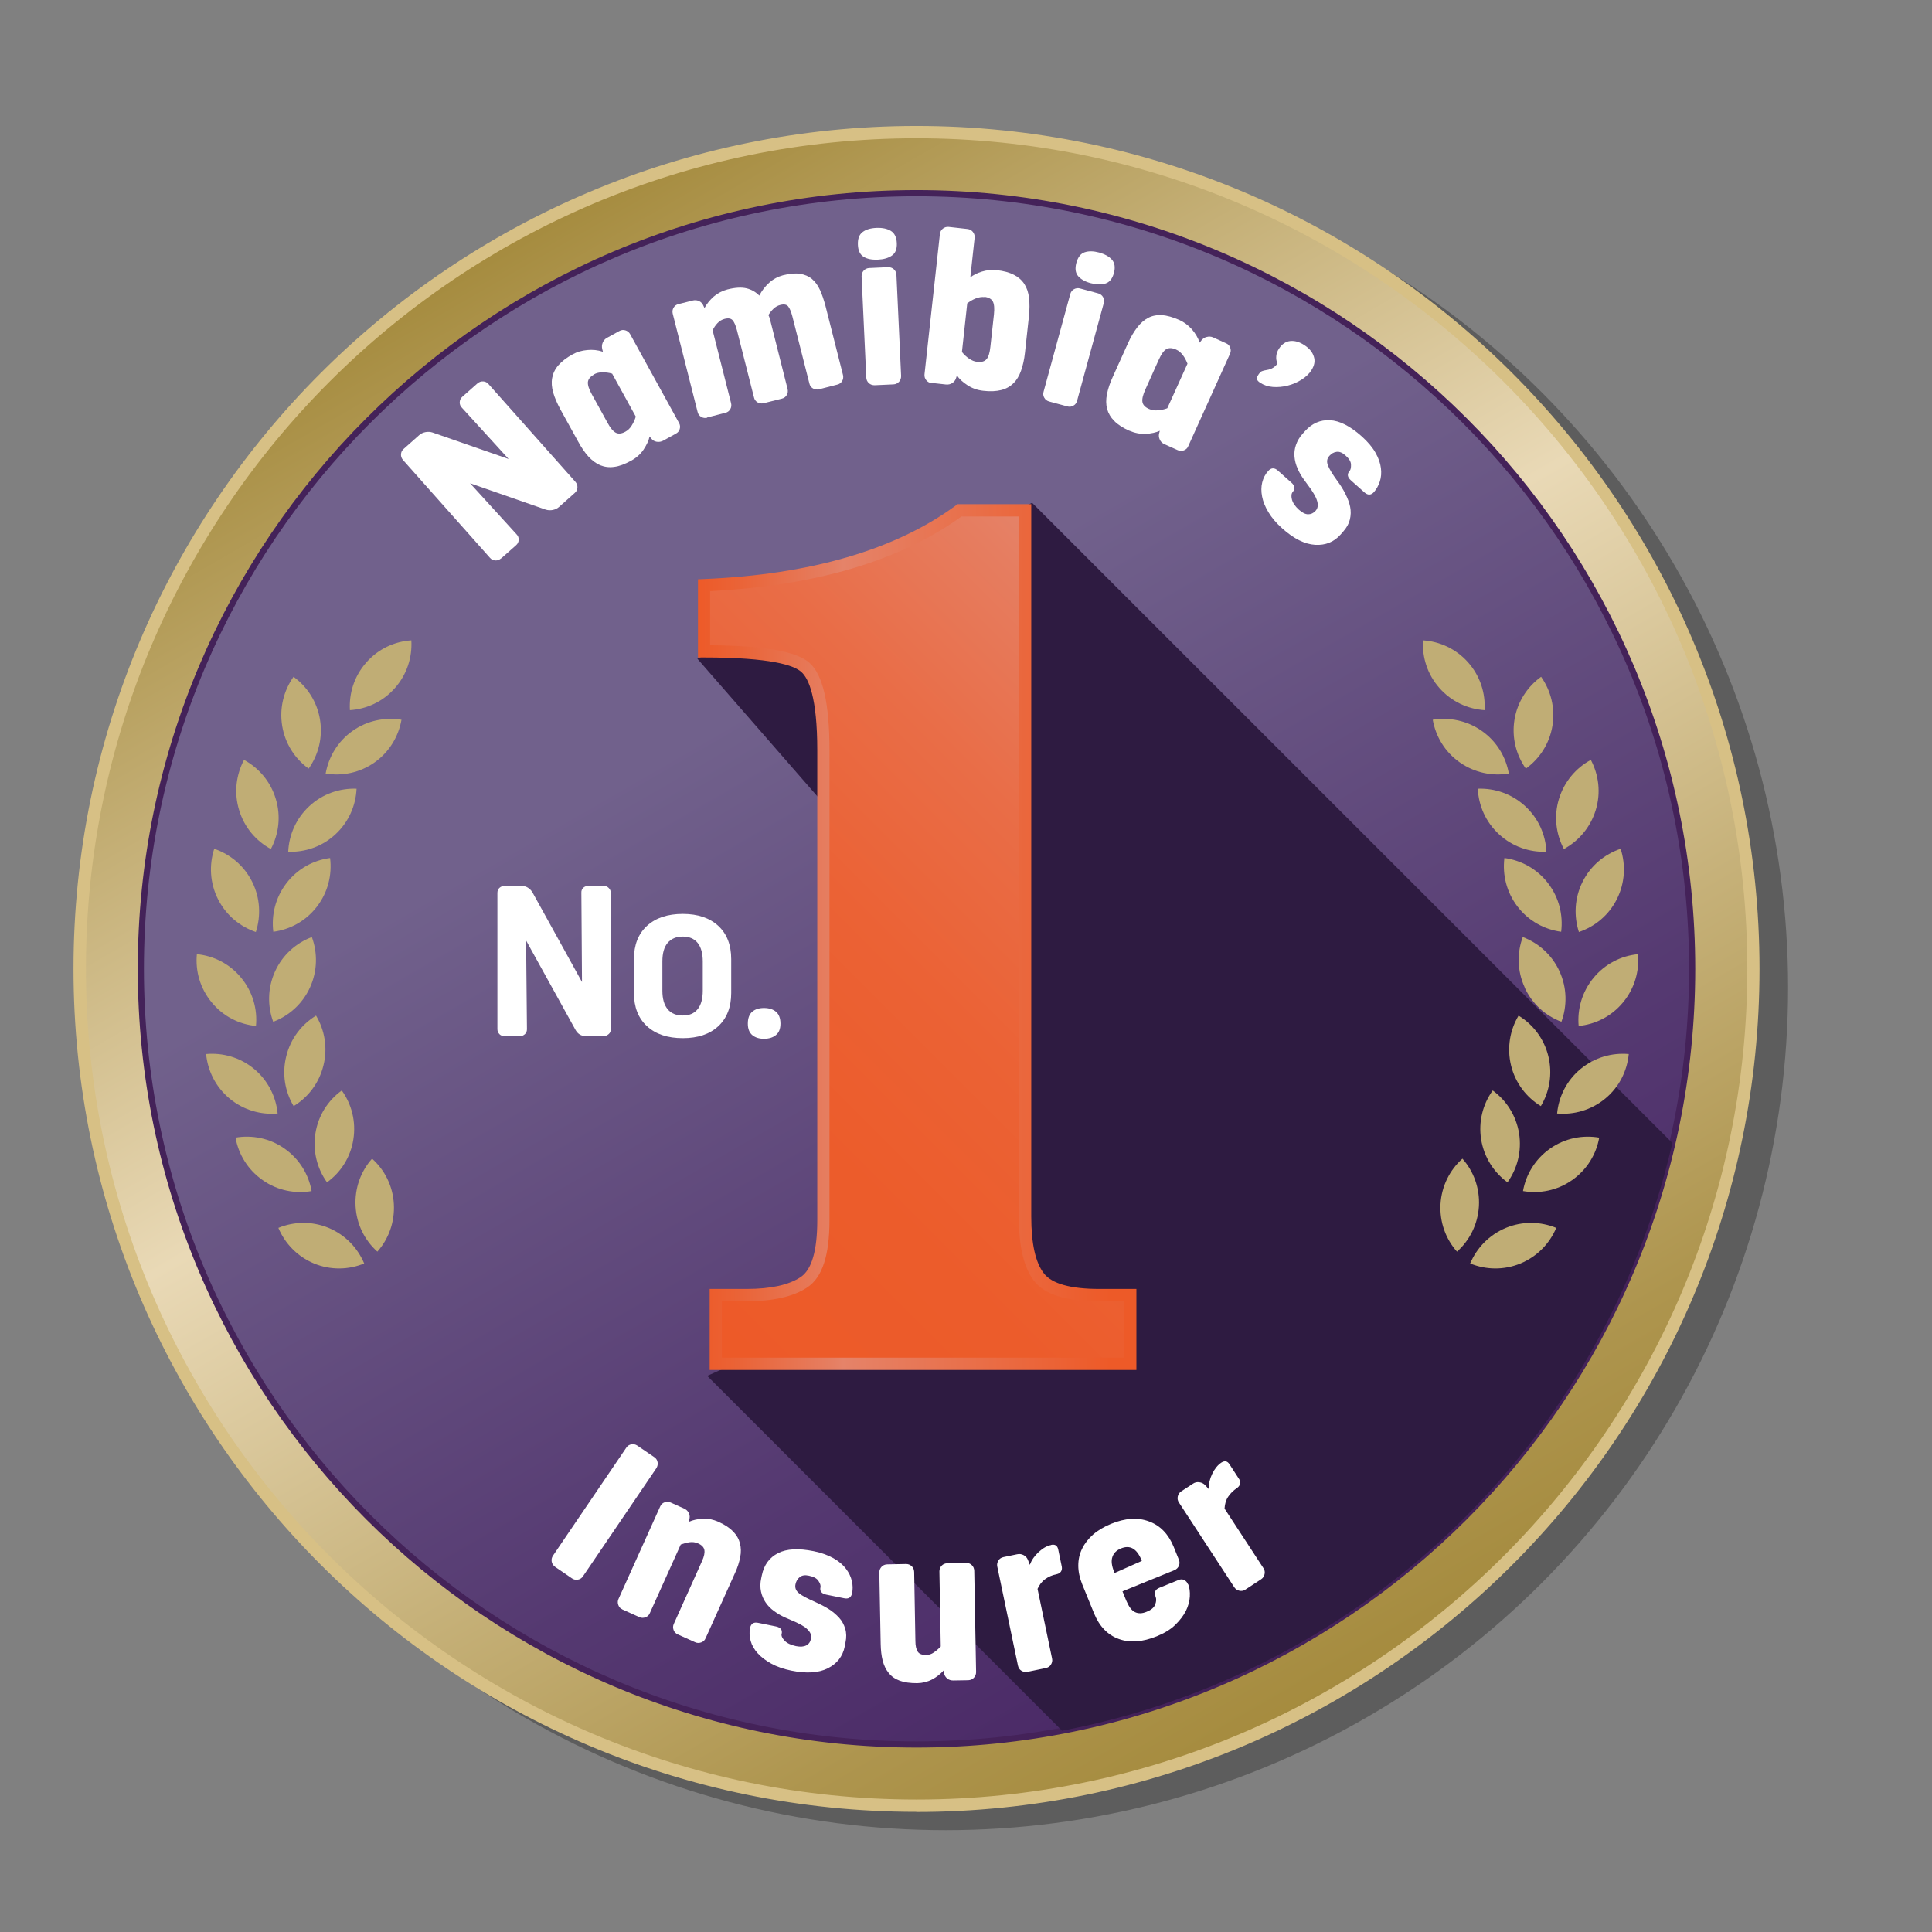
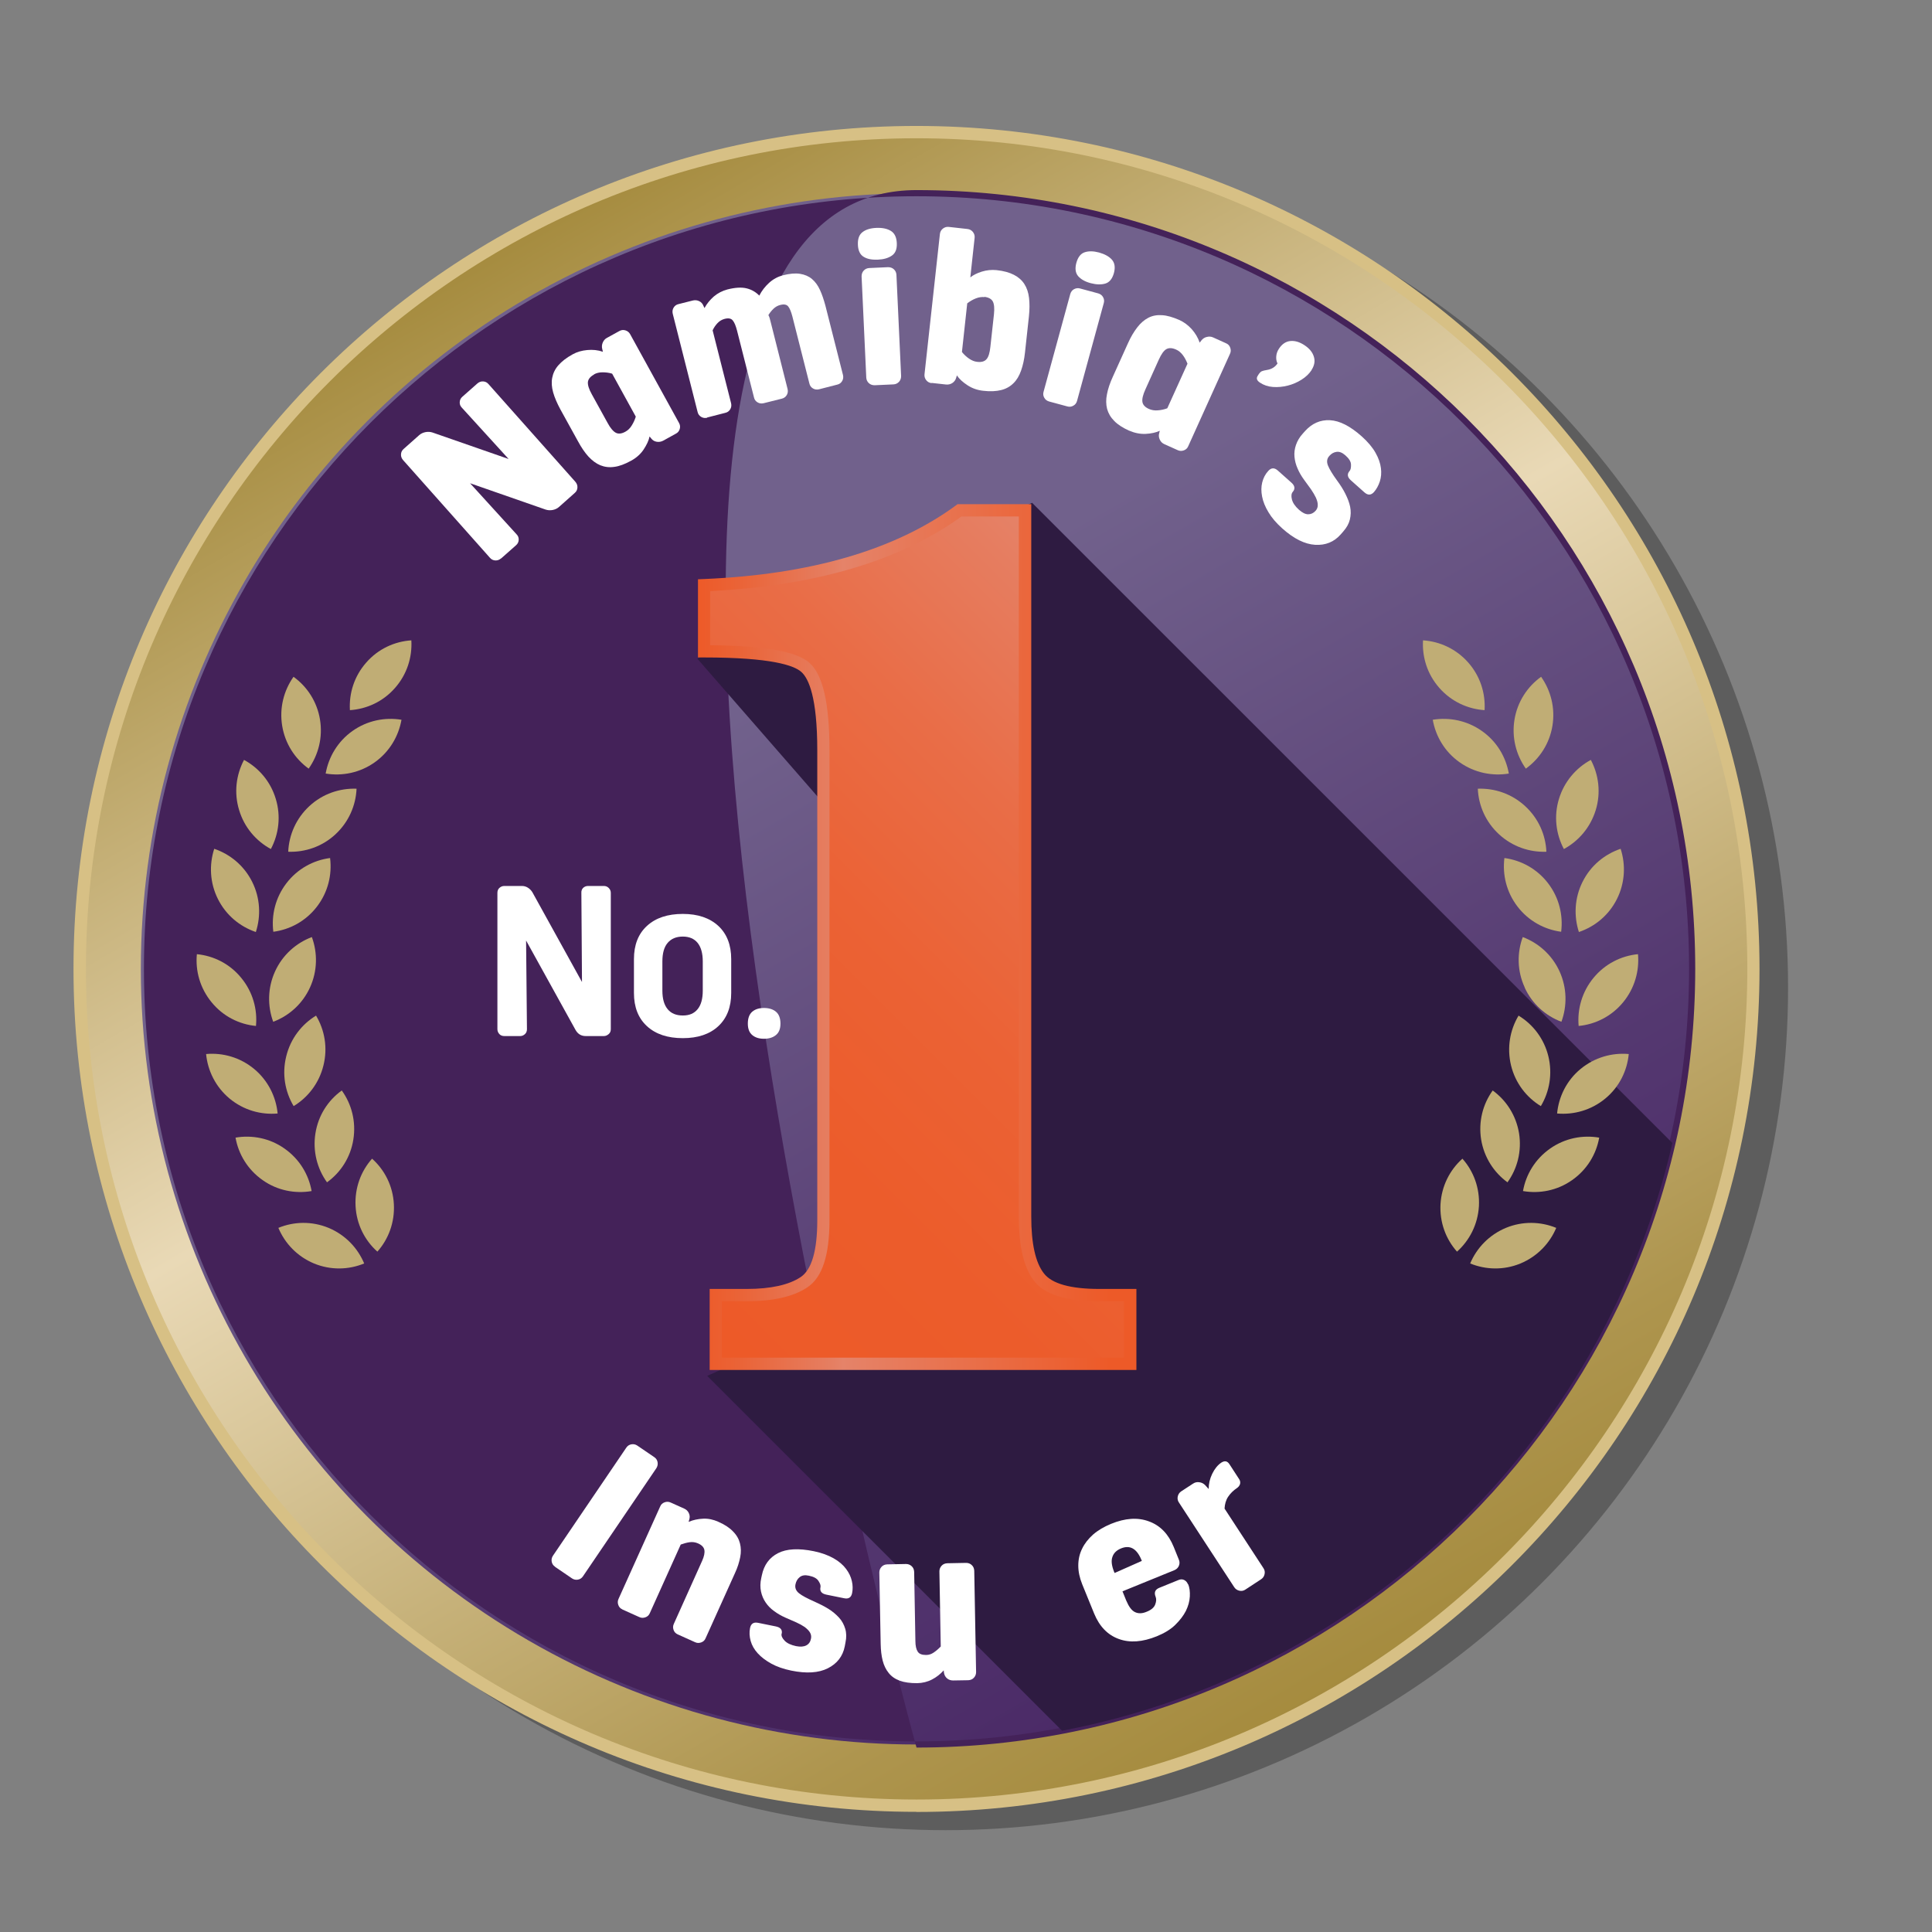
<svg xmlns="http://www.w3.org/2000/svg" id="Layer_1" version="1.1" viewBox="0 0 156.92 156.92">
  <rect x="0" y="0" width="156.92" height="156.92" fill="#808080" stroke="none" />
  <defs>
    <style>
      .st0 {
        fill: none;
      }

      .st1 {
        fill: url(#linear-gradient2);
      }

      .st2 {
        fill: url(#linear-gradient1);
      }

      .st3 {
        fill: url(#linear-gradient3);
      }

      .st4 {
        fill: #442259;
      }

      .st5 {
        fill: #d7c085;
      }

      .st6 {
        fill: url(#linear-gradient);
      }

      .st7 {
        fill: #fff;
      }

      .st8 {
        opacity: .27;
      }

      .st9 {
        fill: #c0ad75;
      }

      .st10 {
        fill: #2e1b41;
      }

      .st11 {
        clip-path: url(#clippath);
      }
    </style>
    <linearGradient gradientUnits="userSpaceOnUse" id="linear-gradient" x1="108.43" x2="40.45" y1="137.56" y2="19.82">
      <stop offset="0" stop-color="#a58b3e" />
      <stop offset=".11" stop-color="#ae954e" />
      <stop offset=".31" stop-color="#c6b179" />
      <stop offset=".57" stop-color="#e9d9b6" />
      <stop offset=".84" stop-color="#bea86b" />
      <stop offset="1" stop-color="#a58b3e" />
    </linearGradient>
    <linearGradient gradientUnits="userSpaceOnUse" id="linear-gradient1" x1="105.95" x2="42.94" y1="133.26" y2="24.13">
      <stop offset="0" stop-color="#4a2966" />
      <stop offset=".25" stop-color="#553971" />
      <stop offset=".7" stop-color="#71618c" />
    </linearGradient>
    <clipPath id="clippath">
      <circle class="st0" cx="74.44" cy="78.69" r="63" />
    </clipPath>
    <linearGradient gradientUnits="userSpaceOnUse" id="linear-gradient2" x1="50.51" x2="97.72" y1="103.13" y2="55.92">
      <stop offset="0" stop-color="#ed5a28" />
      <stop offset=".28" stop-color="#ec5c2b" />
      <stop offset=".51" stop-color="#eb6235" />
      <stop offset=".73" stop-color="#e96d47" />
      <stop offset=".94" stop-color="#e67d60" />
      <stop offset="1" stop-color="#e58369" />
    </linearGradient>
    <linearGradient gradientUnits="userSpaceOnUse" id="linear-gradient3" x1="56.69" x2="92.29" y1="76.11" y2="76.11">
      <stop offset="0" stop-color="#ed5a28" />
      <stop offset=".1" stop-color="#ea6438" />
      <stop offset=".31" stop-color="#e57f63" />
      <stop offset=".33" stop-color="#e58369" />
      <stop offset=".94" stop-color="#ed5a28" />
    </linearGradient>
  </defs>
  <circle class="st8" cx="76.8" cy="80.22" r="68.43" />
  <g>
    <circle class="st6" cx="74.44" cy="78.69" r="67.97" />
    <path class="st5" d="M74.44,147.16c-37.75,0-68.47-30.71-68.47-68.47S36.69,10.23,74.44,10.23s68.47,30.71,68.47,68.47-30.71,68.47-68.47,68.47ZM74.44,11.23C37.24,11.23,6.98,41.49,6.98,78.69s30.27,67.47,67.47,67.47,67.47-30.27,67.47-67.47S111.64,11.23,74.44,11.23Z" />
  </g>
  <g>
    <circle class="st2" cx="74.44" cy="78.69" r="63" />
-     <path class="st4" d="M74.44,141.94c-34.88,0-63.25-28.37-63.25-63.25S39.57,15.44,74.44,15.44s63.25,28.37,63.25,63.25-28.37,63.25-63.25,63.25ZM74.44,15.94c-34.6,0-62.75,28.15-62.75,62.75s28.15,62.75,62.75,62.75,62.75-28.15,62.75-62.75S109.04,15.94,74.44,15.94Z" />
+     <path class="st4" d="M74.44,141.94S39.57,15.44,74.44,15.44s63.25,28.37,63.25,63.25-28.37,63.25-63.25,63.25ZM74.44,15.94c-34.6,0-62.75,28.15-62.75,62.75s28.15,62.75,62.75,62.75,62.75-28.15,62.75-62.75S109.04,15.94,74.44,15.94Z" />
  </g>
  <g class="st11">
    <polygon class="st10" points="83.83 40.84 170.43 127.43 121.44 175.75 57.44 111.75 72.82 104.89 73.04 72.31 56.64 53.5 83.83 40.84" />
  </g>
  <g>
    <path class="st7" d="M40.96,84.15c-.16,0-.3-.05-.4-.16s-.16-.24-.16-.4v-11.07c0-.16.05-.3.16-.4s.24-.16.4-.16h1.43c.16,0,.32.04.47.13.15.09.27.21.37.36l4.04,7.31-.05-7.24c-.01-.16.04-.3.14-.4s.24-.16.4-.16h1.29c.15,0,.28.05.39.16s.17.24.17.4v11.07c0,.16-.05.3-.17.4s-.24.16-.39.16h-1.48c-.36,0-.63-.16-.82-.49l-4.02-7.27.07,7.2c0,.16-.05.3-.16.4s-.23.16-.38.16h-1.29Z" />
    <path class="st7" d="M55.46,84.32c-1.23,0-2.2-.32-2.91-.97-.71-.65-1.06-1.55-1.06-2.7v-2.75c0-1.15.35-2.05,1.06-2.7.71-.65,1.68-.97,2.91-.97s2.18.33,2.88.97c.7.65,1.05,1.55,1.05,2.7v2.75c0,1.15-.35,2.05-1.05,2.7-.7.65-1.66.97-2.88.97ZM55.46,76.07c-.53,0-.94.17-1.23.51-.29.34-.43.84-.43,1.51v2.37c0,.66.14,1.16.43,1.51.28.34.69.51,1.23.51s.92-.17,1.2-.51c.28-.34.42-.84.42-1.51v-2.37c0-.66-.14-1.16-.42-1.51-.28-.34-.68-.51-1.2-.51Z" />
    <path class="st7" d="M63.39,83.14c0,.42-.12.73-.37.93-.24.2-.57.3-.97.3s-.71-.1-.95-.3c-.24-.2-.36-.51-.36-.93,0-.44.12-.76.36-.97.24-.2.55-.3.95-.3s.73.1.97.3c.24.2.37.52.37.97Z" />
  </g>
  <g>
    <path class="st7" d="M40.7,45.35c-.14.12-.29.18-.47.17-.18-.01-.32-.08-.44-.22l-7.05-7.93c-.12-.14-.18-.29-.17-.47.01-.18.08-.32.22-.44l1.25-1.11c.14-.13.32-.21.51-.25.2-.04.39-.03.58.03l6.18,2.15-3.79-4.16c-.13-.13-.19-.28-.18-.46.01-.18.08-.32.22-.44l1.21-1.07c.14-.12.29-.18.47-.17.18.01.32.08.44.22l7.05,7.93c.12.14.18.29.17.47-.01.18-.08.32-.22.44l-1.27,1.13c-.14.13-.32.21-.51.25-.2.04-.39.03-.58-.03l-6.14-2.14,3.77,4.14c.13.13.19.28.18.46-.01.18-.08.32-.22.44l-1.21,1.07Z" />
    <path class="st7" d="M51.26,37.42c-.51.28-.96.45-1.37.5-.41.06-.78.01-1.13-.13-.34-.14-.66-.38-.96-.7-.3-.33-.58-.74-.85-1.24l-1.43-2.59c-.27-.5-.47-.96-.59-1.38-.12-.43-.15-.82-.08-1.19s.23-.71.5-1.02c.27-.31.65-.61,1.16-.89.36-.2.75-.31,1.19-.35.44-.04.86,0,1.27.14l-.05-.2c-.05-.18-.04-.36.03-.53.07-.17.18-.31.35-.4l1-.55c.16-.09.32-.11.49-.06.17.05.3.15.39.31l3.97,7.21c.09.16.11.32.06.49-.05.17-.15.3-.31.38l-1.03.57c-.17.09-.34.12-.53.09s-.33-.12-.45-.27l-.13-.16c-.07.34-.24.69-.49,1.07-.25.37-.59.67-1.01.9ZM48.25,30.42c-.31.17-.47.37-.5.61-.02.24.08.57.32,1l1.28,2.32c.23.43.46.69.67.8.21.11.48.08.78-.09.2-.11.37-.27.51-.5.14-.22.25-.46.33-.72l-1.92-3.49c-.26-.08-.52-.11-.79-.11-.26,0-.5.06-.69.17Z" />
    <path class="st7" d="M57.44,33.93c-.18.04-.34.02-.49-.07-.15-.09-.25-.22-.29-.4l-2.02-7.98c-.04-.18-.02-.34.07-.49.09-.15.22-.25.4-.29l1.15-.29c.19-.05.36-.03.53.05.17.08.28.21.35.39l.08.17c.19-.35.45-.67.76-.94.32-.27.69-.46,1.1-.57.63-.16,1.15-.19,1.56-.09.41.1.75.3,1.03.59.2-.39.47-.74.8-1.04.33-.3.71-.5,1.12-.61.55-.14,1.01-.18,1.39-.12.38.06.71.2.97.42.27.23.48.52.65.89.17.37.31.79.44,1.27l1.43,5.64c.04.18.02.34-.07.49-.09.15-.22.25-.4.29l-1.48.38c-.18.04-.34.02-.49-.07-.15-.09-.25-.22-.29-.4l-1.38-5.44c-.1-.38-.21-.66-.34-.82-.13-.16-.34-.2-.65-.12-.2.05-.38.15-.54.3-.16.15-.3.33-.42.52.04.07.07.15.1.24.02.09.05.19.08.3l1.38,5.47c.04.18.02.34-.07.49-.09.15-.23.25-.4.29l-1.48.37c-.18.04-.34.02-.49-.07-.15-.09-.25-.22-.29-.4l-1.38-5.44c-.1-.38-.21-.66-.35-.82-.13-.16-.35-.2-.66-.12-.22.06-.41.17-.57.34s-.3.37-.4.59l1.5,5.92c.04.18.02.34-.07.49s-.22.25-.4.29l-1.48.38Z" />
    <path class="st7" d="M72.84,19.75c.02.48-.11.81-.4,1.01-.29.2-.67.31-1.14.33-.48.02-.86-.05-1.15-.23-.29-.17-.45-.5-.47-.97-.02-.49.1-.83.38-1.04.27-.21.65-.32,1.12-.34.48-.02.87.06,1.17.24.3.18.47.51.49,1ZM71.04,31.29c-.18,0-.34-.05-.47-.17-.13-.12-.2-.27-.21-.45l-.38-8.22c0-.18.05-.34.17-.47.12-.13.27-.2.45-.21l1.53-.07c.18,0,.34.05.47.17.13.12.2.27.21.45l.38,8.22c0,.18-.05.34-.17.47-.12.13-.27.2-.45.21l-1.53.07Z" />
    <path class="st7" d="M75.67,31.12c-.18-.02-.33-.1-.44-.24-.11-.14-.16-.3-.14-.48l1.25-11.39c.02-.18.1-.33.24-.44s.3-.16.48-.14l1.52.17c.18.02.33.1.44.24.11.14.16.3.14.48l-.35,3.21c.24-.19.55-.35.94-.47s.79-.16,1.19-.12c.57.06,1.04.19,1.41.38s.65.44.85.75.33.69.38,1.13c.05.44.05.94-.01,1.5l-.32,2.94c-.06.56-.17,1.05-.32,1.47s-.35.76-.62,1.02c-.26.26-.59.45-.99.55-.4.1-.89.13-1.46.06-.47-.05-.9-.2-1.28-.45-.38-.25-.67-.51-.86-.8l-.06.2c-.05.18-.16.32-.31.42-.15.1-.33.14-.52.12l-1.17-.13ZM79.96,24.13c-.23-.02-.46.01-.71.11s-.47.23-.69.4l-.43,3.95c.17.21.36.39.58.54.22.15.44.24.66.26.35.04.6-.03.76-.22.16-.18.26-.52.31-1l.29-2.64c.05-.48.02-.83-.09-1.04-.11-.21-.35-.34-.69-.38Z" />
    <path class="st7" d="M85.21,32.61c-.17-.05-.31-.15-.39-.3-.09-.15-.11-.32-.06-.49l2.17-7.94c.05-.17.15-.31.3-.39s.32-.11.49-.06l1.48.4c.17.05.31.15.39.3.09.15.11.32.06.49l-2.17,7.94c-.05.18-.15.31-.3.39-.15.09-.32.11-.49.06l-1.48-.4ZM90.47,22.19c-.13.46-.36.74-.69.84-.33.1-.73.09-1.19-.03-.46-.12-.8-.32-1.02-.57-.22-.26-.27-.61-.15-1.07.13-.47.35-.76.68-.87s.72-.1,1.17.02c.46.13.81.32,1.04.58.23.26.29.63.16,1.1Z" />
    <path class="st7" d="M91.73,34.99c-.53-.24-.94-.5-1.23-.8-.29-.29-.48-.62-.58-.98-.09-.36-.1-.76-.01-1.19.08-.43.24-.91.48-1.43l1.22-2.7c.23-.52.49-.95.76-1.3.27-.35.57-.61.9-.78s.7-.24,1.11-.21c.41.02.88.16,1.41.39.37.17.71.42,1,.74.29.33.51.69.65,1.1l.13-.17c.12-.15.26-.25.44-.29.18-.05.36-.04.53.04l1.04.47c.17.07.28.19.34.36.06.17.06.33-.02.5l-3.39,7.5c-.07.17-.19.28-.36.34-.17.06-.33.06-.5-.02l-1.07-.48c-.18-.08-.3-.2-.38-.37-.08-.17-.1-.34-.05-.52l.05-.2c-.31.14-.7.23-1.15.25-.45.02-.89-.07-1.33-.26ZM95.52,28.39c-.32-.14-.58-.15-.79-.03-.21.12-.41.41-.61.85l-1.09,2.42c-.2.44-.28.78-.24,1.02s.22.43.54.57c.21.09.44.13.7.11s.52-.07.78-.17l1.64-3.62c-.1-.25-.22-.49-.38-.7s-.34-.36-.55-.45Z" />
    <path class="st7" d="M106.53,30.06c-.2.3-.47.56-.82.78-.35.22-.72.38-1.12.48-.4.1-.8.14-1.2.11-.4-.03-.75-.15-1.05-.35-.26-.17-.32-.35-.19-.55l.1-.16c.07-.1.15-.18.24-.22.09-.04.23-.07.41-.1.38-.06.67-.24.86-.53-.09-.18-.12-.38-.1-.59.02-.22.09-.42.22-.61.24-.37.55-.58.91-.62.37-.04.75.07,1.15.33.4.26.66.57.77.93.12.36.05.73-.19,1.1Z" />
    <path class="st7" d="M105,39.95c-.11.13-.14.33-.07.61.07.28.26.56.57.84.27.24.52.37.75.37s.43-.09.6-.28c.13-.14.19-.31.18-.49,0-.18-.06-.37-.15-.58-.1-.21-.23-.43-.4-.68-.17-.24-.36-.5-.56-.77-.22-.3-.4-.61-.53-.92-.14-.31-.22-.63-.25-.95-.03-.32.01-.64.12-.96s.29-.64.57-.94l.16-.18c.57-.63,1.24-.93,2.03-.89.79.04,1.65.48,2.59,1.32.49.44.86.88,1.11,1.32.25.44.39.85.44,1.25.05.39.02.75-.09,1.09-.11.33-.27.62-.47.85-.24.27-.5.28-.78.03l-1.09-.97c-.3-.26-.33-.52-.12-.76.09-.1.13-.27.12-.52,0-.24-.16-.5-.46-.76-.25-.22-.48-.31-.71-.28s-.42.14-.59.33c-.2.22-.23.48-.11.78.12.3.37.71.74,1.22.26.35.49.71.67,1.07s.32.71.39,1.06c.07.35.06.69-.02,1.03-.08.34-.26.66-.54.98l-.21.24c-.54.61-1.23.89-2.07.84-.84-.05-1.73-.49-2.67-1.33-.48-.43-.86-.87-1.12-1.31-.27-.44-.44-.87-.52-1.28-.08-.41-.08-.79.01-1.15.09-.36.25-.67.49-.93.24-.27.5-.28.78-.03l1.09.97c.3.26.33.52.12.76Z" />
  </g>
  <g>
    <path class="st7" d="M45.08,127.25c-.15-.1-.24-.24-.27-.41-.03-.17,0-.33.1-.48l5.96-8.78c.1-.15.24-.24.41-.27.17-.03.33,0,.48.1l1.38.94c.15.1.24.24.27.41.03.17,0,.33-.1.49l-5.96,8.78c-.1.15-.24.24-.41.27s-.33,0-.48-.1l-1.38-.94Z" />
    <path class="st7" d="M50.56,130.72c-.17-.07-.28-.19-.34-.36s-.06-.33.02-.5l3.38-7.5c.07-.17.19-.28.36-.34.16-.06.33-.06.5.02l1.09.49c.18.08.3.2.38.37.08.17.09.34.03.53l-.05.18c.37-.16.76-.24,1.18-.26.42-.02.83.07,1.23.25.52.23.92.49,1.2.79.29.29.47.61.56.96s.1.73.02,1.13-.21.83-.42,1.28l-2.39,5.3c-.07.17-.19.28-.36.34-.17.06-.33.06-.5-.02l-1.4-.63c-.17-.08-.28-.19-.34-.36-.06-.17-.06-.33.02-.5l2.3-5.12c.16-.36.22-.65.18-.88-.04-.22-.22-.41-.53-.54-.21-.09-.43-.12-.66-.09s-.48.1-.73.19l-2.51,5.57c-.07.17-.19.28-.36.34-.17.06-.33.06-.5-.02l-1.4-.63Z" />
    <path class="st7" d="M63.48,132.7c-.03.17.05.35.25.56.2.21.51.35.92.44.36.07.63.05.84-.06s.33-.29.38-.55c.04-.19,0-.36-.09-.51s-.24-.29-.42-.43c-.19-.13-.42-.26-.69-.38-.27-.12-.56-.25-.87-.38-.34-.15-.65-.33-.92-.53-.28-.2-.51-.43-.69-.7-.18-.26-.31-.56-.38-.89-.07-.33-.07-.7.02-1.1l.05-.23c.17-.83.61-1.43,1.31-1.79.7-.36,1.67-.41,2.9-.16.64.13,1.18.33,1.62.58s.77.54,1.01.86.39.64.47.99.08.67.02.97c-.07.36-.29.5-.66.42l-1.43-.29c-.39-.08-.55-.28-.48-.6.03-.13-.02-.3-.16-.51-.13-.21-.39-.35-.78-.43-.32-.07-.57-.03-.75.12-.18.14-.29.34-.34.58-.06.29.04.53.29.73.25.2.67.42,1.26.68.4.18.78.37,1.12.58.34.21.63.46.87.72s.4.57.5.9c.1.33.11.71.02,1.12l-.06.32c-.16.8-.62,1.39-1.37,1.77-.75.38-1.74.44-2.97.19-.63-.13-1.18-.32-1.63-.57-.45-.25-.82-.53-1.1-.84-.28-.31-.47-.64-.57-1-.1-.36-.12-.71-.05-1.05.07-.35.29-.5.66-.42l1.43.29c.39.08.55.28.48.6Z" />
    <path class="st7" d="M74.5,136.71c-.57,0-1.04-.06-1.42-.2-.38-.14-.68-.35-.9-.63-.23-.28-.39-.62-.49-1.01-.1-.39-.15-.84-.16-1.34l-.11-5.81c0-.18.06-.33.18-.46s.27-.19.46-.2l1.53-.03c.18,0,.33.06.46.18.13.12.19.27.2.46l.1,5.61c0,.4.07.69.19.87.12.19.35.27.68.27.23,0,.43-.07.62-.2s.38-.29.57-.49l-.11-6.1c0-.18.06-.33.18-.46.12-.13.27-.19.46-.2l1.53-.03c.18,0,.34.06.46.18.13.12.19.27.2.46l.15,8.23c0,.18-.06.33-.18.46s-.27.19-.46.2l-1.22.02c-.19,0-.36-.05-.5-.17-.14-.12-.22-.27-.25-.46l-.02-.19c-.27.3-.58.55-.95.74-.36.19-.77.29-1.21.3Z" />
-     <path class="st7" d="M85.37,125.48c.32-.07.51.05.58.37l.29,1.4c.03.16,0,.29-.07.4-.08.11-.2.18-.35.21-.36.07-.67.21-.93.4-.27.19-.47.46-.62.79l1.18,5.66c.04.18,0,.34-.09.49s-.23.24-.41.28l-1.5.31c-.18.04-.34,0-.49-.09s-.24-.23-.28-.41l-1.68-8.05c-.04-.18,0-.34.09-.49s.23-.24.41-.28l1.11-.23c.19-.04.36-.02.53.07s.28.22.35.39l.15.4c.15-.39.39-.74.72-1.04.33-.31.67-.5,1.01-.57Z" />
    <path class="st7" d="M96.5,128.66c.12.28.16.62.14,1.01s-.13.78-.32,1.17c-.2.39-.49.77-.87,1.14s-.88.67-1.49.92c-1.16.47-2.19.55-3.09.22-.91-.33-1.57-1.02-2-2.06l-.97-2.38c-.21-.52-.32-1.03-.32-1.52,0-.49.1-.95.31-1.37.2-.42.5-.8.89-1.15.39-.34.88-.63,1.46-.87,1.15-.47,2.17-.54,3.08-.2.91.33,1.58,1.02,2.01,2.07l.42,1.04c.07.17.07.33,0,.5-.07.16-.19.28-.36.35l-4.22,1.72.3.74c.21.5.44.82.72.95.27.13.59.12.94-.03.38-.15.61-.35.7-.6.09-.24.1-.45.03-.62-.14-.35-.04-.59.31-.73l1.55-.63c.17-.07.32-.07.46,0,.14.07.24.18.31.35ZM91.04,125.77c-.36.15-.59.38-.69.69-.11.31-.06.71.14,1.21l.04.09,2.21-.98-.03-.08c-.38-.92-.93-1.24-1.67-.93Z" />
    <path class="st7" d="M99.19,118.8c.28-.18.5-.14.67.13l.78,1.2c.09.13.11.26.08.4-.04.13-.12.24-.25.33-.3.2-.54.44-.72.71s-.27.6-.29.96l3.16,4.84c.1.15.13.31.09.49s-.13.31-.28.41l-1.28.84c-.15.1-.31.13-.49.09-.17-.04-.31-.13-.41-.28l-4.5-6.89c-.1-.15-.13-.31-.09-.49.04-.17.13-.31.28-.41l.95-.62c.16-.11.33-.15.52-.12.18.02.34.1.47.23l.29.32c0-.42.09-.83.29-1.24.2-.41.44-.7.73-.9Z" />
  </g>
  <g>
    <path class="st9" d="M117,97.8c-.08,1.47.43,2.84,1.34,3.86,1.02-.91,1.69-2.21,1.78-3.69.08-1.47-.43-2.84-1.34-3.86-1.02.91-1.69,2.21-1.78,3.69" />
    <path class="st9" d="M122.31,99.73c-1.36.57-2.37,1.63-2.9,2.89,1.27.52,2.73.56,4.09,0,1.36-.57,2.37-1.63,2.9-2.89-1.27-.52-2.73-.56-4.09,0" />
    <path class="st9" d="M120.3,92.55c.24,1.46,1.04,2.68,2.14,3.48.8-1.11,1.17-2.53.94-3.98-.24-1.46-1.04-2.68-2.14-3.48-.8,1.11-1.17,2.52-.94,3.98" />
    <path class="st9" d="M125.9,93.29c-1.21.85-1.96,2.1-2.2,3.45,1.35.23,2.78-.04,3.99-.89,1.21-.85,1.96-2.1,2.2-3.45-1.35-.23-2.78.04-3.99.89" />
    <path class="st9" d="M122.73,86.54c.35,1.43,1.25,2.59,2.42,3.3.7-1.17.96-2.61.61-4.05-.35-1.43-1.25-2.59-2.42-3.3-.7,1.17-.96,2.61-.61,4.05" />
    <path class="st9" d="M128.38,86.82c-1.14.94-1.78,2.26-1.91,3.62,1.36.12,2.77-.27,3.91-1.21,1.14-.94,1.78-2.26,1.91-3.62-1.36-.12-2.77.27-3.91,1.21" />
    <path class="st9" d="M123.83,80.2c.61,1.34,1.71,2.31,2.99,2.79.47-1.28.46-2.75-.15-4.09-.61-1.34-1.71-2.31-2.99-2.79-.47,1.28-.46,2.75.16,4.09" />
    <path class="st9" d="M129.43,79.42c-.94,1.14-1.33,2.55-1.21,3.91,1.36-.13,2.67-.78,3.61-1.92.94-1.14,1.33-2.55,1.21-3.91-1.36.13-2.67.78-3.61,1.92" />
    <path class="st9" d="M123.26,73.64c.9,1.17,2.19,1.86,3.54,2.04.17-1.36-.17-2.78-1.07-3.95-.9-1.17-2.19-1.86-3.54-2.04-.17,1.36.17,2.78,1.07,3.95" />
    <path class="st9" d="M128.54,71.62c-.66,1.32-.72,2.78-.3,4.08,1.3-.44,2.43-1.36,3.09-2.68.66-1.32.72-2.78.3-4.08-1.3.44-2.43,1.36-3.09,2.68" />
    <path class="st9" d="M121.76,67.77c1.09,1,2.47,1.46,3.84,1.41-.06-1.37-.64-2.71-1.73-3.71-1.09-1-2.47-1.46-3.84-1.41.06,1.37.64,2.71,1.73,3.71" />
    <path class="st9" d="M126.62,64.89c-.43,1.41-.24,2.86.4,4.07,1.2-.65,2.16-1.76,2.59-3.17.43-1.41.24-2.86-.4-4.07-1.2.65-2.16,1.76-2.59,3.17" />
    <path class="st9" d="M118.56,61.92c1.21.85,2.64,1.13,3.99.91-.24-1.35-.98-2.61-2.19-3.46-1.21-.85-2.64-1.13-3.99-.91.24,1.35.98,2.61,2.19,3.46" />
    <path class="st9" d="M123.01,58.44c-.24,1.46.13,2.87.92,3.99,1.11-.8,1.92-2.02,2.16-3.47.24-1.46-.13-2.87-.92-3.99-1.11.8-1.92,2.02-2.16,3.47" />
    <path class="st9" d="M116.91,55.88c.98,1.11,2.31,1.71,3.67,1.8.08-1.37-.35-2.76-1.33-3.87-.98-1.11-2.31-1.71-3.67-1.8-.08,1.37.35,2.76,1.33,3.87" />
  </g>
  <g>
    <path class="st9" d="M31.99,97.8c.08,1.47-.43,2.84-1.34,3.86-1.02-.91-1.69-2.21-1.77-3.69-.08-1.47.43-2.84,1.34-3.86,1.02.91,1.69,2.21,1.77,3.69" />
    <path class="st9" d="M26.69,99.73c1.36.57,2.36,1.63,2.89,2.89-1.26.52-2.72.56-4.08,0-1.36-.57-2.36-1.63-2.89-2.89,1.26-.52,2.72-.56,4.08,0" />
    <path class="st9" d="M28.7,92.55c-.23,1.46-1.03,2.68-2.14,3.48-.8-1.11-1.17-2.53-.94-3.98.23-1.46,1.03-2.68,2.14-3.48.8,1.11,1.17,2.52.94,3.98" />
    <path class="st9" d="M23.11,93.29c1.21.85,1.96,2.1,2.2,3.45-1.34.23-2.78-.04-3.98-.89-1.21-.85-1.96-2.1-2.2-3.45,1.34-.23,2.78.04,3.98.89" />
    <path class="st9" d="M26.27,86.54c-.35,1.43-1.25,2.59-2.42,3.3-.7-1.17-.96-2.61-.6-4.05.35-1.43,1.25-2.59,2.42-3.3.7,1.17.96,2.61.6,4.05" />
    <path class="st9" d="M20.64,86.82c1.13.94,1.78,2.26,1.91,3.62-1.36.12-2.76-.27-3.9-1.21-1.13-.94-1.78-2.26-1.91-3.62,1.36-.12,2.76.27,3.9,1.21" />
    <path class="st9" d="M25.18,80.2c-.61,1.34-1.71,2.31-2.99,2.79-.47-1.28-.46-2.75.15-4.09.61-1.34,1.71-2.31,2.99-2.79.47,1.28.46,2.75-.15,4.09" />
    <path class="st9" d="M19.59,79.42c.94,1.14,1.33,2.55,1.2,3.91-1.36-.13-2.67-.78-3.6-1.92-.94-1.14-1.33-2.55-1.2-3.91,1.36.13,2.67.78,3.6,1.92" />
    <path class="st9" d="M25.74,73.64c-.9,1.17-2.18,1.86-3.54,2.04-.17-1.36.17-2.78,1.07-3.95.9-1.17,2.18-1.86,3.54-2.04.17,1.36-.17,2.78-1.07,3.95" />
    <path class="st9" d="M20.48,71.62c.66,1.32.72,2.78.3,4.08-1.29-.44-2.42-1.36-3.08-2.68-.66-1.32-.72-2.78-.3-4.08,1.29.44,2.42,1.36,3.08,2.68" />
    <path class="st9" d="M27.24,67.77c-1.08,1-2.47,1.46-3.83,1.41.06-1.37.64-2.71,1.72-3.71,1.08-1,2.47-1.46,3.83-1.41-.06,1.37-.64,2.71-1.72,3.71" />
    <path class="st9" d="M22.4,64.89c.43,1.41.24,2.86-.4,4.07-1.2-.65-2.16-1.76-2.58-3.17-.43-1.41-.24-2.86.4-4.07,1.2.65,2.16,1.76,2.58,3.17" />
    <path class="st9" d="M30.43,61.92c-1.2.85-2.63,1.13-3.98.91.24-1.35.98-2.61,2.18-3.46,1.2-.85,2.63-1.13,3.98-.91-.24,1.35-.98,2.61-2.18,3.46" />
    <path class="st9" d="M25.99,58.44c.24,1.46-.13,2.87-.92,3.99-1.11-.8-1.91-2.02-2.15-3.47-.24-1.46.13-2.87.92-3.99,1.11.8,1.91,2.02,2.15,3.47" />
    <path class="st9" d="M32.08,55.88c-.97,1.11-2.3,1.71-3.66,1.8-.08-1.37.35-2.76,1.33-3.87.97-1.11,2.3-1.71,3.66-1.8.08,1.37-.35,2.76-1.33,3.87" />
  </g>
  <g>
    <path class="st1" d="M58.14,110.76v-5.57h2.51c2.08,0,3.63-.35,4.67-1.05,1.04-.7,1.56-2.38,1.56-5.02v-38.17c0-3.62-.49-5.86-1.46-6.73-.97-.87-3.72-1.31-8.24-1.31v-5.37c8.81-.37,15.72-2.39,20.74-6.08h5.32v57.36c0,2.31.38,3.95,1.13,4.92.75.97,2.39,1.46,4.9,1.46h2.51v5.57h-33.65Z" />
    <path class="st3" d="M92.29,111.27h-34.65v-6.58h3.01c1.96,0,3.44-.33,4.39-.97.89-.6,1.34-2.15,1.34-4.61v-38.17c0-4.3-.7-5.83-1.29-6.36-.6-.54-2.46-1.18-7.9-1.18h-.5v-6.35l.48-.02c8.66-.36,15.55-2.37,20.47-5.98l.13-.1h5.99v57.86c0,2.19.34,3.74,1.03,4.62.65.84,2.17,1.26,4.5,1.26h3.01v6.58ZM58.64,110.27h32.65v-4.58h-2.01c-2.7,0-4.43-.54-5.29-1.65-.83-1.07-1.24-2.78-1.24-5.23v-56.86h-4.66c-4.98,3.6-11.84,5.63-20.41,6.06v4.4c4.39.03,7.03.5,8.07,1.43,1.09.98,1.62,3.3,1.62,7.1v38.17c0,2.85-.58,4.63-1.78,5.44-1.12.76-2.78,1.14-4.95,1.14h-2.01v4.58Z" />
  </g>
</svg>